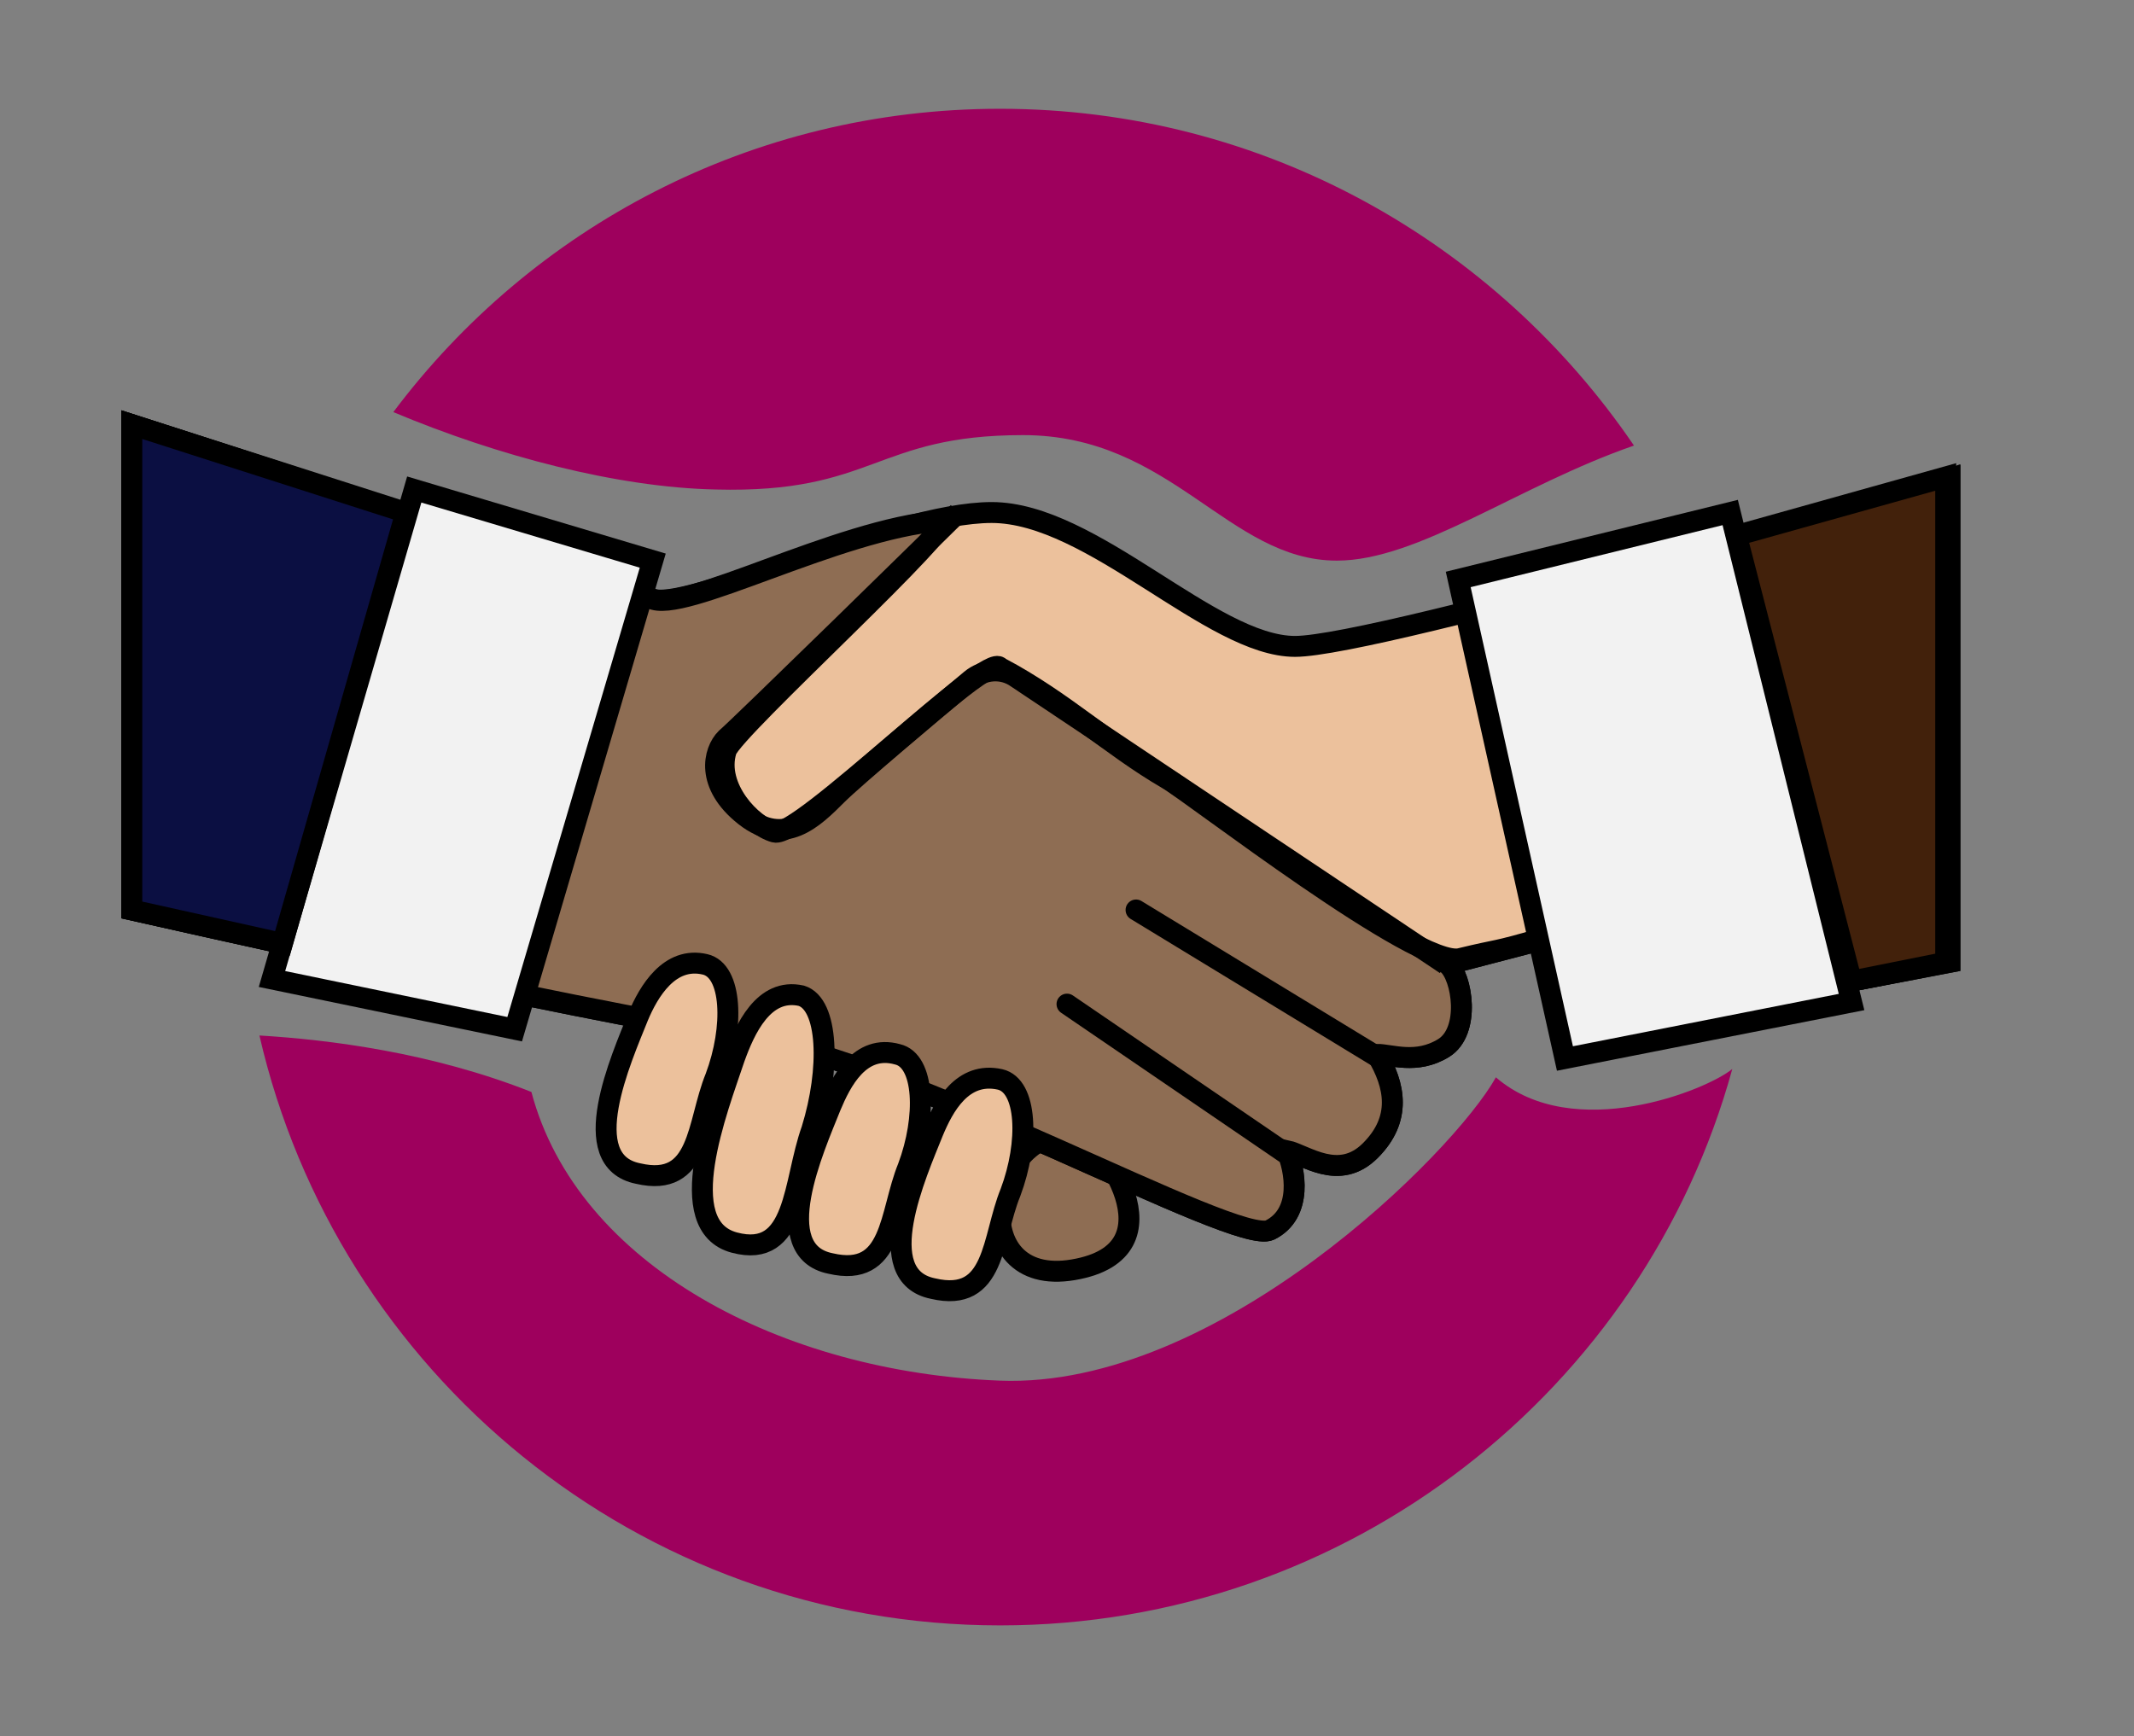
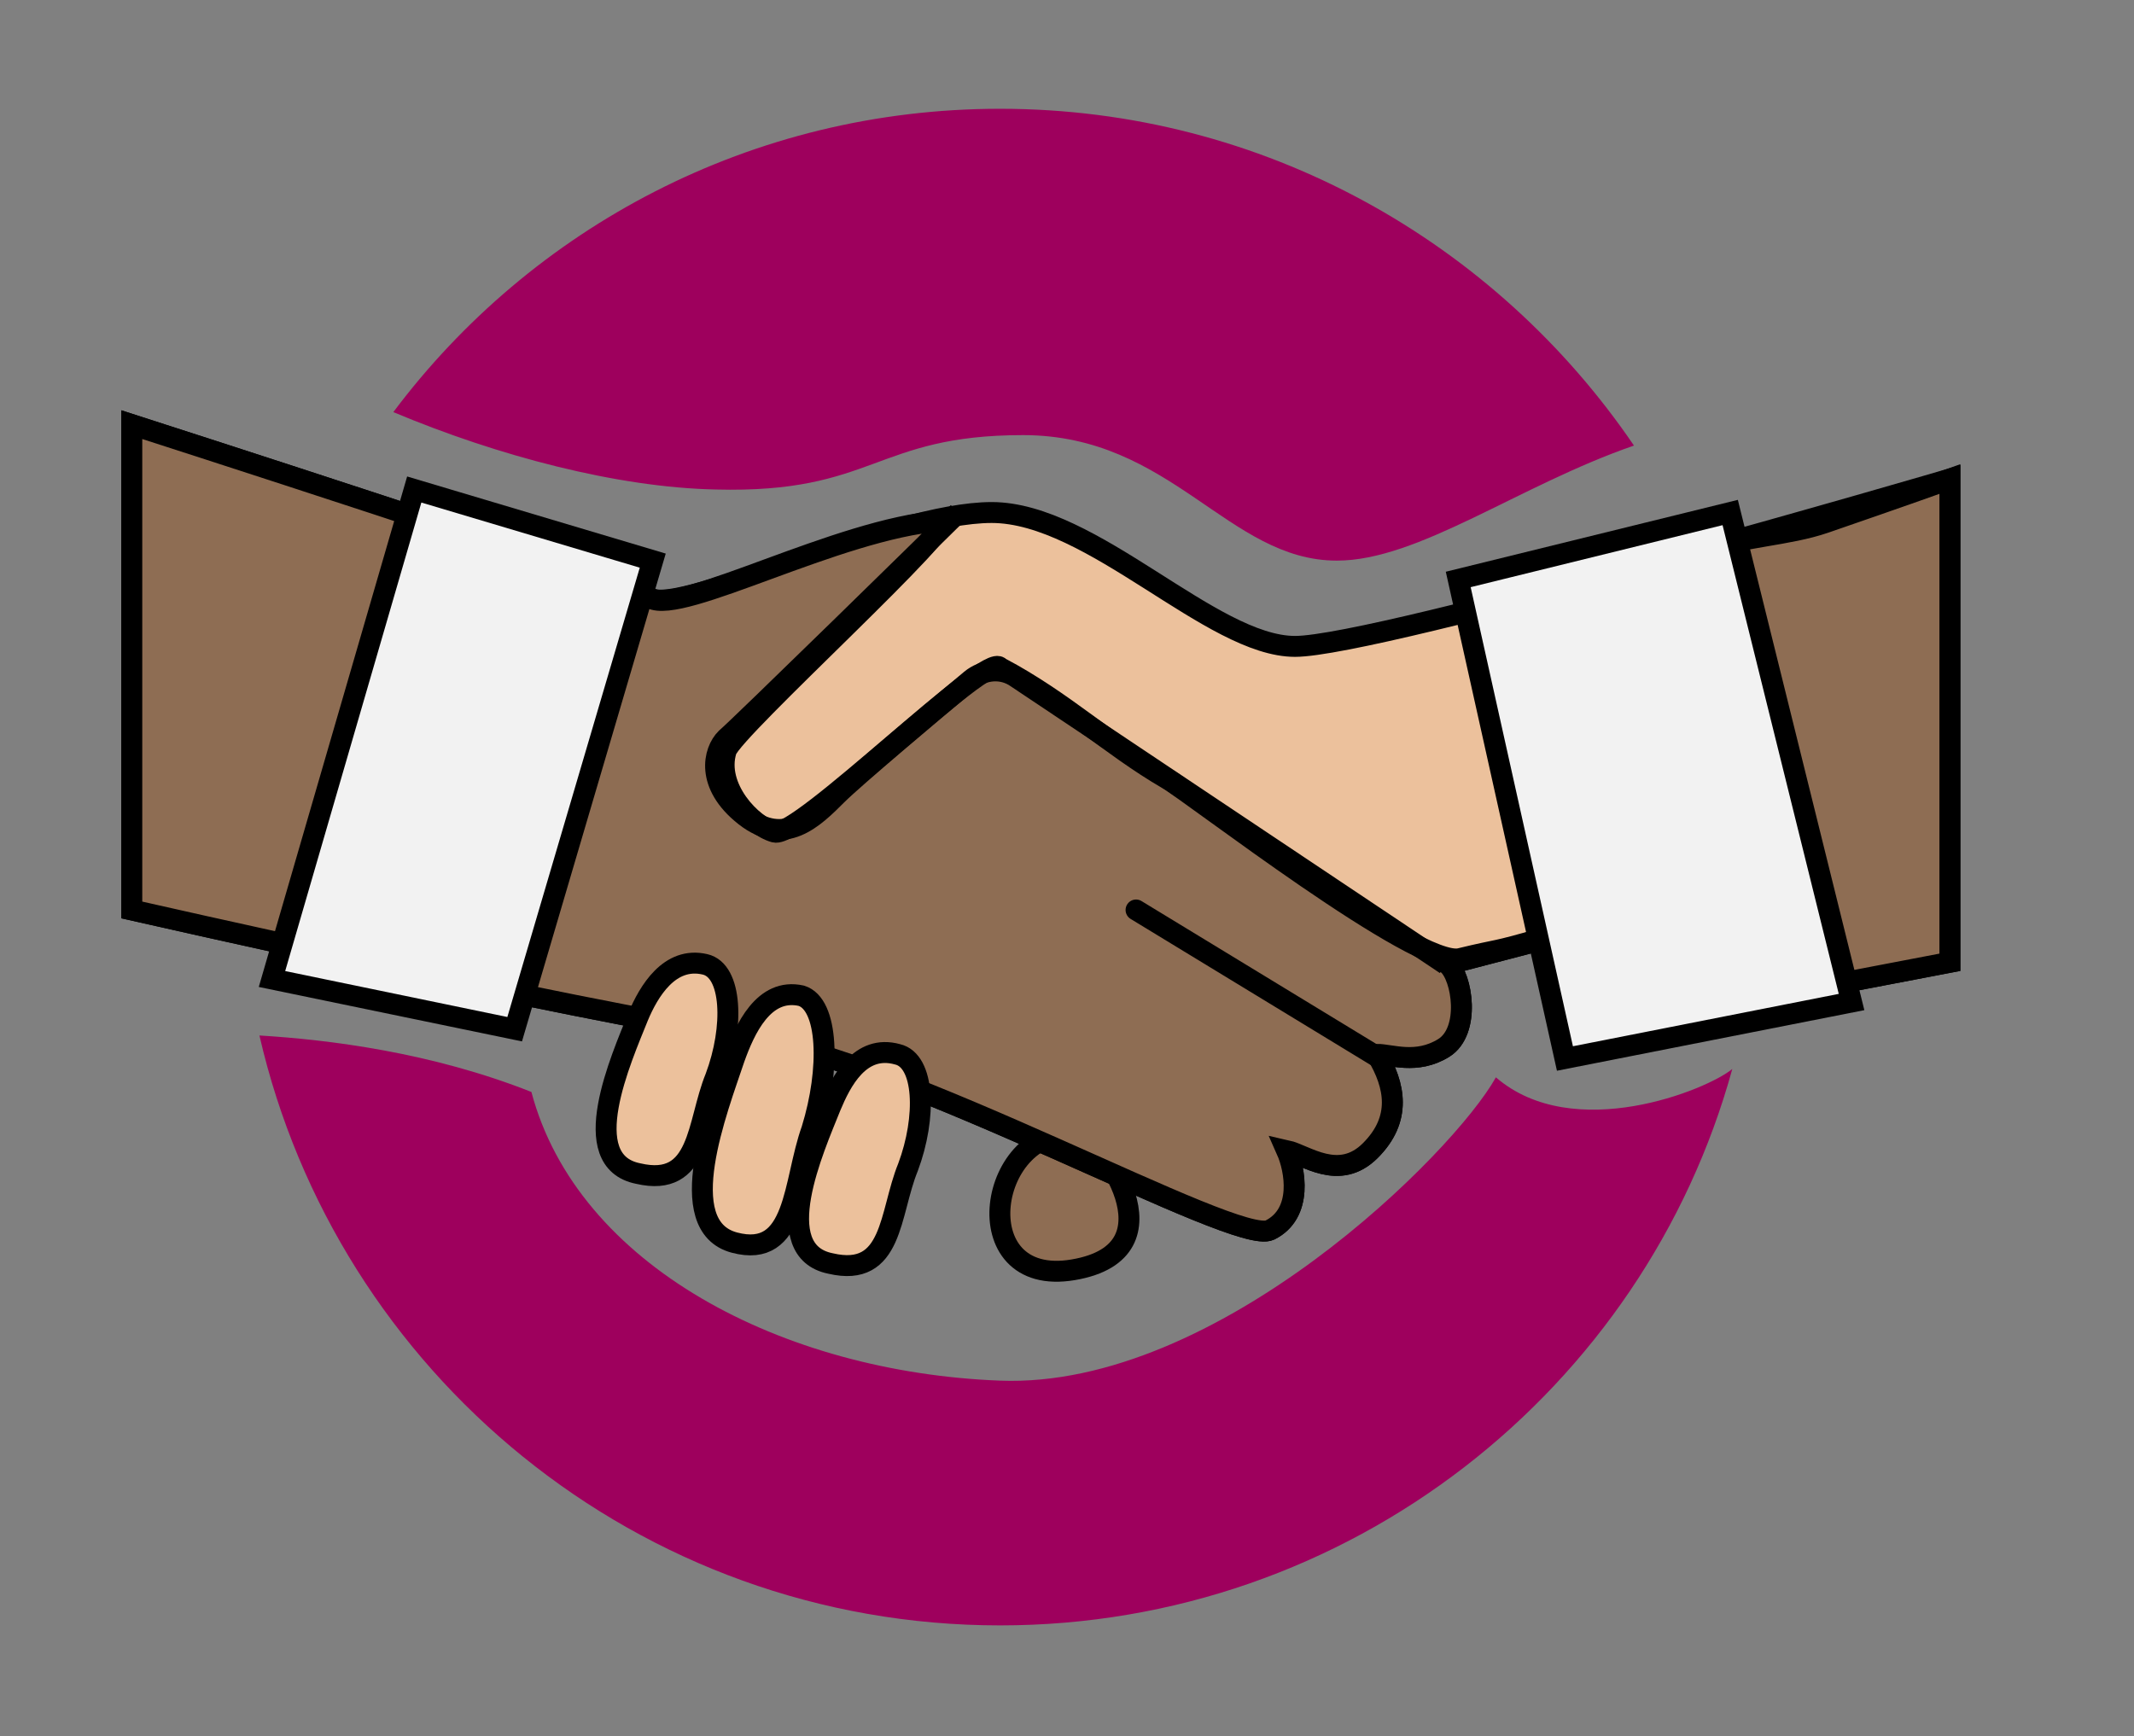
<svg xmlns="http://www.w3.org/2000/svg" xmlns:ns1="http://www.inkscape.org/namespaces/inkscape" xmlns:ns2="http://sodipodi.sourceforge.net/DTD/sodipodi-0.dtd" version="1.1" x="0" y="0" viewBox="0 0 102 83" id="svg12695" ns1:version="0.91 r13725" ns2:docname="handshake-2.svg">
  <rect x="0" y="0" width="102" height="83" fill="#808080" stroke="none" />
  <defs id="defs12735" />
  <ns2:namedview pagecolor="#ffffff" bordercolor="#666666" borderopacity="1" objecttolerance="10" gridtolerance="10" guidetolerance="10" ns1:pageopacity="0" ns1:pageshadow="2" ns1:window-width="1916" ns1:window-height="1035" id="namedview12733" showgrid="false" ns1:zoom="7.1036926" ns1:cx="38.54358" ns1:cy="41.5" ns1:window-x="4" ns1:window-y="1" ns1:window-maximized="1" ns1:current-layer="svg12695" />
  <style type="text/css" id="style12697">
	.st0{fill:#ECC19C;stroke:#000;}
	.st1{fill:none;stroke:#000;}
	.st2{fill:none;stroke:#000;stroke-linecap:round;}
	.st3{fill:#F2F2F2;stroke:#000;}
	.st4{fill:#42210B;stroke:#000;}
	.st5{fill:#9E005D;}
</style>
  <g id="g13279">
    <path style="fill:#8e6d53;fill-opacity:1" id="path12699" d="M51.6,54.2c0.9,0.1,5,5.6-0.3,6.5S47.2,53.7,51.6,54.2z" class="st0" />
    <path id="path12701" d="M6.3,20.3c0,0,23.3,7.5,24.8,8.3s11.5-4.1,16.3-4.1s10.5,6.4,14.5,6.4s31.3-8,31.3-8V46l-18.3,3.5l-1.1-4.6  l-4.6,1.2c0.7,0.6,1.1,3.2-0.2,4c-1.3,0.8-2.5,0.3-3.2,0.3c0.9,1.5,1.2,3.1-0.3,4.6c-1.5,1.5-3.1,0.2-4,0c0.4,0.9,0.8,3-0.8,3.8  c-1.6,0.8-17.3-8.1-25.3-9.3s-29.1-6-29.1-6V20.3z" class="st0" />
    <path ns2:nodetypes="cssssccsssssscccccscscsscc" style="fill:#8e6d53;fill-opacity:1;stroke:#000000" ns1:connector-curvature="0" class="st0" d="m 6.3,20.3 c 0,0 23.3,7.5 24.8,8.3 1.5,0.8 8.91,-3.303 13.86,-3.702 1.196,-0.096 -9.931,9.959 -10.248,10.99 -0.54,1.753 1.221,3.593 2.309,3.889 1.182,0.321 10.22,-8.722 10.775,-7.865 3.05,1.607 5.252,3.727 7.991,5.319 1.192,0.679 11.985,9.082 13.999,8.592 2.014,-0.489 1.495,-0.263 3.879,-0.956 2.384,-0.693 -4.38,-15.057 -1.908,-15.84 2.472,-0.783 7.01,-1.882 9.287,-2.64 2.278,-0.759 4.388,-0.779 6.188,-1.399 1.801,-0.62 3.293,-1.142 4.334,-1.509 C 92.609,23.112 93.2,22.9 93.2,22.9 l 0,23.1 -18.3,3.5 -1.1,-4.6 -4.6,1.2 c 0.7,0.6 1.1,3.2 -0.2,4 -1.3,0.8 -2.5,0.3 -3.2,0.3 0.9,1.5 1.2,3.1 -0.3,4.6 -1.5,1.5 -3.1,0.2 -4,0 0.4,0.9 0.8,3 -0.8,3.8 -1.6,0.8 -17.3,-8.1 -25.3,-9.3 -8,-1.2 -29.1,-6 -29.1,-6 z" id="path13277" />
    <path id="path12703" d="M45.8,24.5c-0.9,0.9-10.5,10.3-11.1,10.8c-0.6,0.6-1,2.2,0.9,3.7c1.9,1.5,3.3,0.1,4.4-1c0.8-0.8,4.6-4,6.4-5.5  c0.6-0.5,1.5-0.6,2.2-0.1l20.5,13.7" class="st1" />
    <line id="line12705" y2="50.5" x2="65.8" y1="43.5" x1="54.3" class="st2" />
-     <line id="line12707" y2="55.1" x2="61.4" y1="48" x1="51" class="st2" />
    <polygon id="polygon12709" points="69.7,27.7 74.8,50.6 88.5,47.9 82.7,24.5 " class="st3" />
-     <polygon id="polygon12711" points="83,25.6 88.5,46.9 93,46 93,22.8 " class="st4" />
    <polygon id="polygon12713" points="19.8,23.4 13,46.8 24.6,49.2 31.2,26.8 " class="st3" />
-     <polygon style="fill:#0b0f42;fill-opacity:1" id="polygon12715" points="6.3,20.3 19.4,24.5 13.5,45.1 6.3,43.5 " class="st4" />
    <path id="path12717" d="M30.5,48.6c-0.8,2-3,6.9,0,7.5c3,0.7,2.8-2.4,3.7-4.6c0.9-2.4,0.8-5.1-0.5-5.4C32,45.7,31,47.4,30.5,48.6z" class="st0" />
    <path id="path12719" d="M39.7,52.9c-0.8,2-3,6.9,0,7.5c3,0.7,2.8-2.4,3.7-4.6c0.9-2.4,0.8-5.1-0.5-5.4C41.1,49.9,40.2,51.7,39.7,52.9z" class="st0" />
-     <path id="path12721" d="M44.6,54.1c-0.8,2-3,6.9,0,7.5c3,0.7,2.8-2.4,3.7-4.6c0.9-2.4,0.8-5.1-0.5-5.4C46,51.2,45.1,52.9,44.6,54.1z" class="st0" />
    <path id="path12723" d="M35.1,50.6c-0.8,2.4-3,8,0,8.8c3,0.8,2.8-2.9,3.7-5.4c0.9-2.9,0.8-6-0.5-6.4C36.5,47.2,35.6,49.2,35.1,50.6z" class="st0" />
    <g id="g12725">
      <path id="path12727" d="M34.2,23.4c7.6,0.2,7.6-2.6,14.7-2.6c7.1,0,9.8,6,15,6c3.9,0,8.7-3.6,14.2-5.5C71.5,11.6,60.4,5.2,47.8,5.2   c-11.9,0-22.4,5.7-29,14.5C23.8,21.8,29.5,23.3,34.2,23.4z" class="st5" />
      <path id="path12729" d="M71.5,51.5c-2,3.6-13.3,14.9-23.7,14.5c-10.4-0.4-20.2-5.5-22.4-13.8c-4.8-1.9-9.7-2.5-13-2.7   c3.7,16.1,18.1,28.2,35.4,28.2c16.7,0,30.8-11.3,35-26.6C81.6,52.1,75.2,54.7,71.5,51.5z" class="st5" />
    </g>
  </g>
</svg>